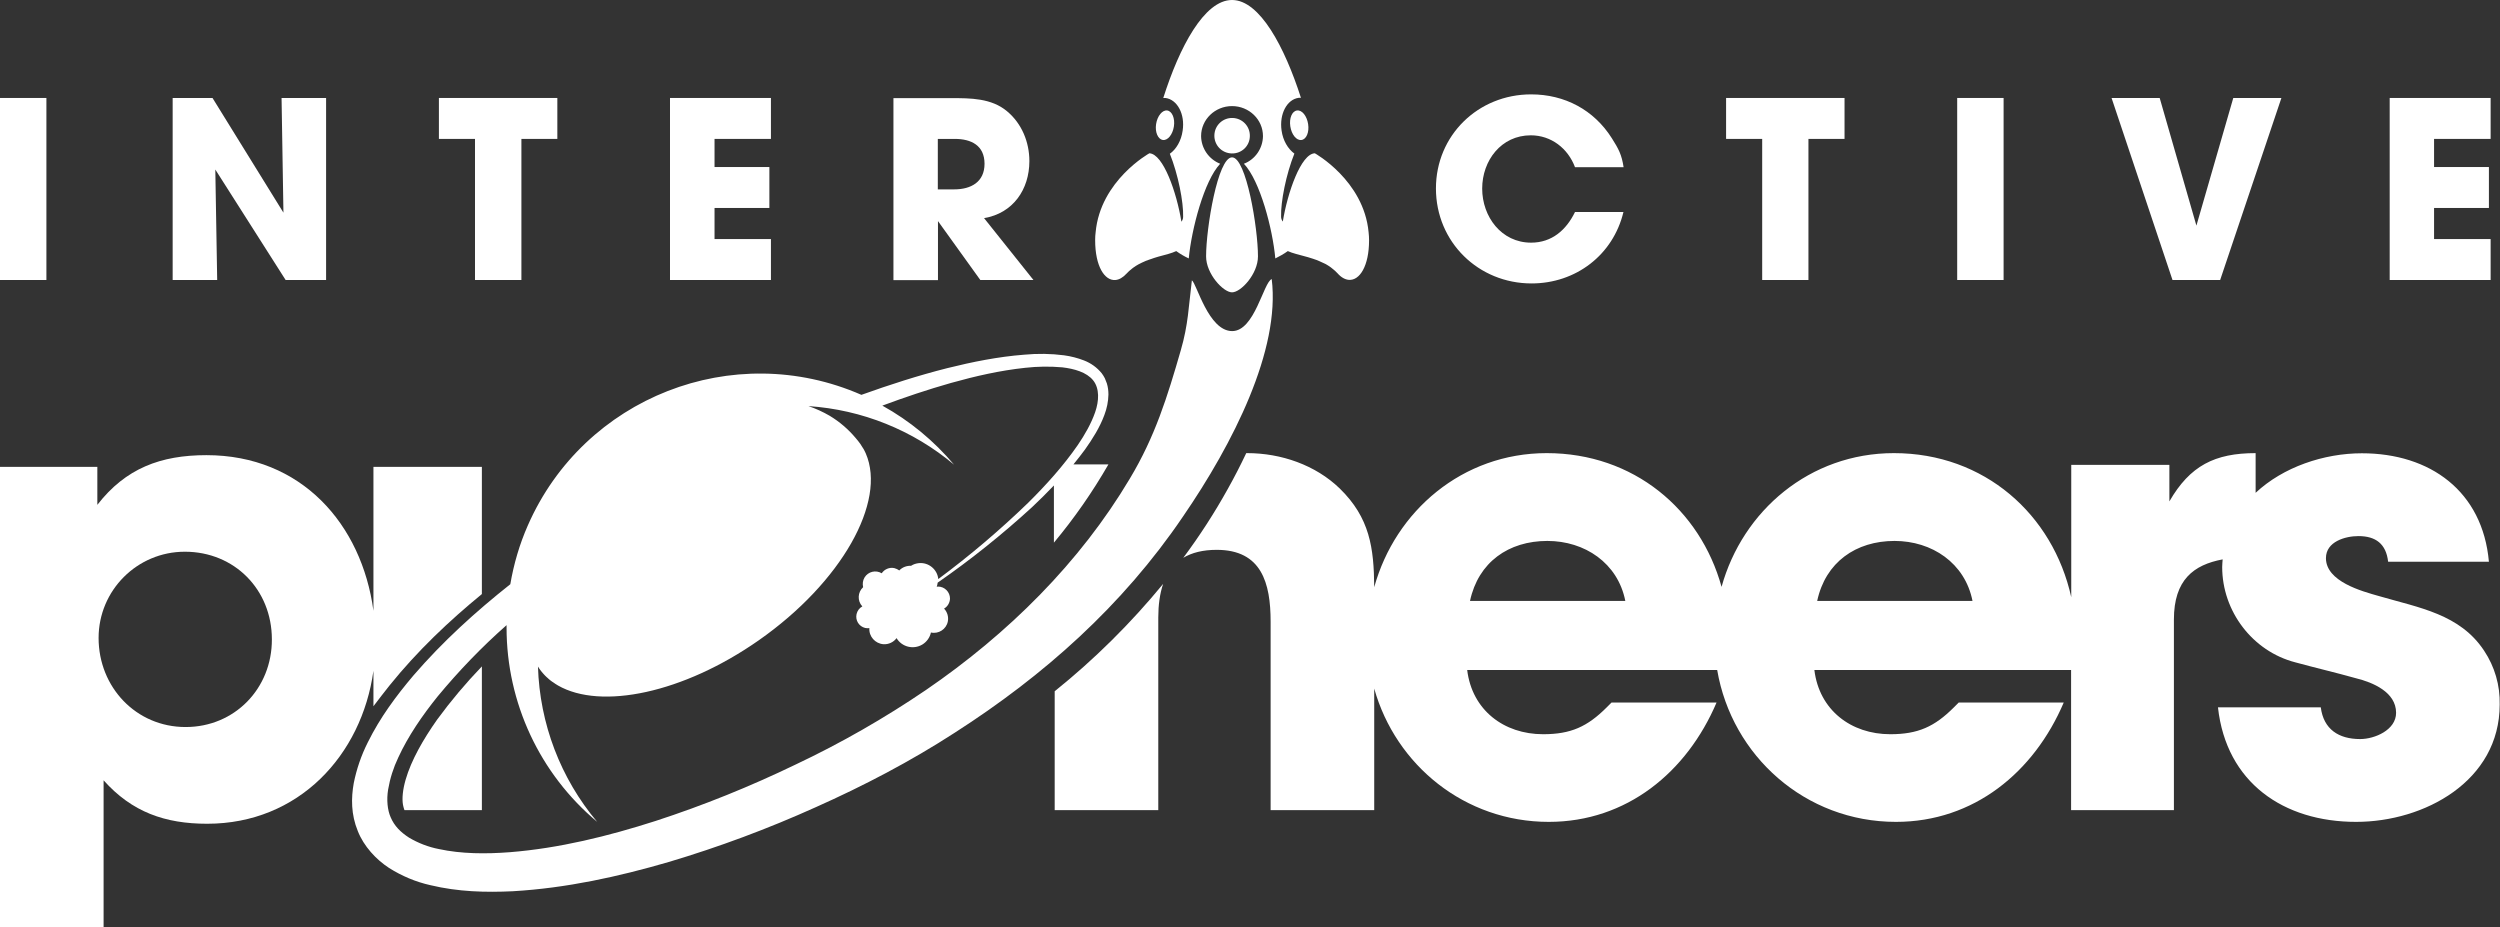
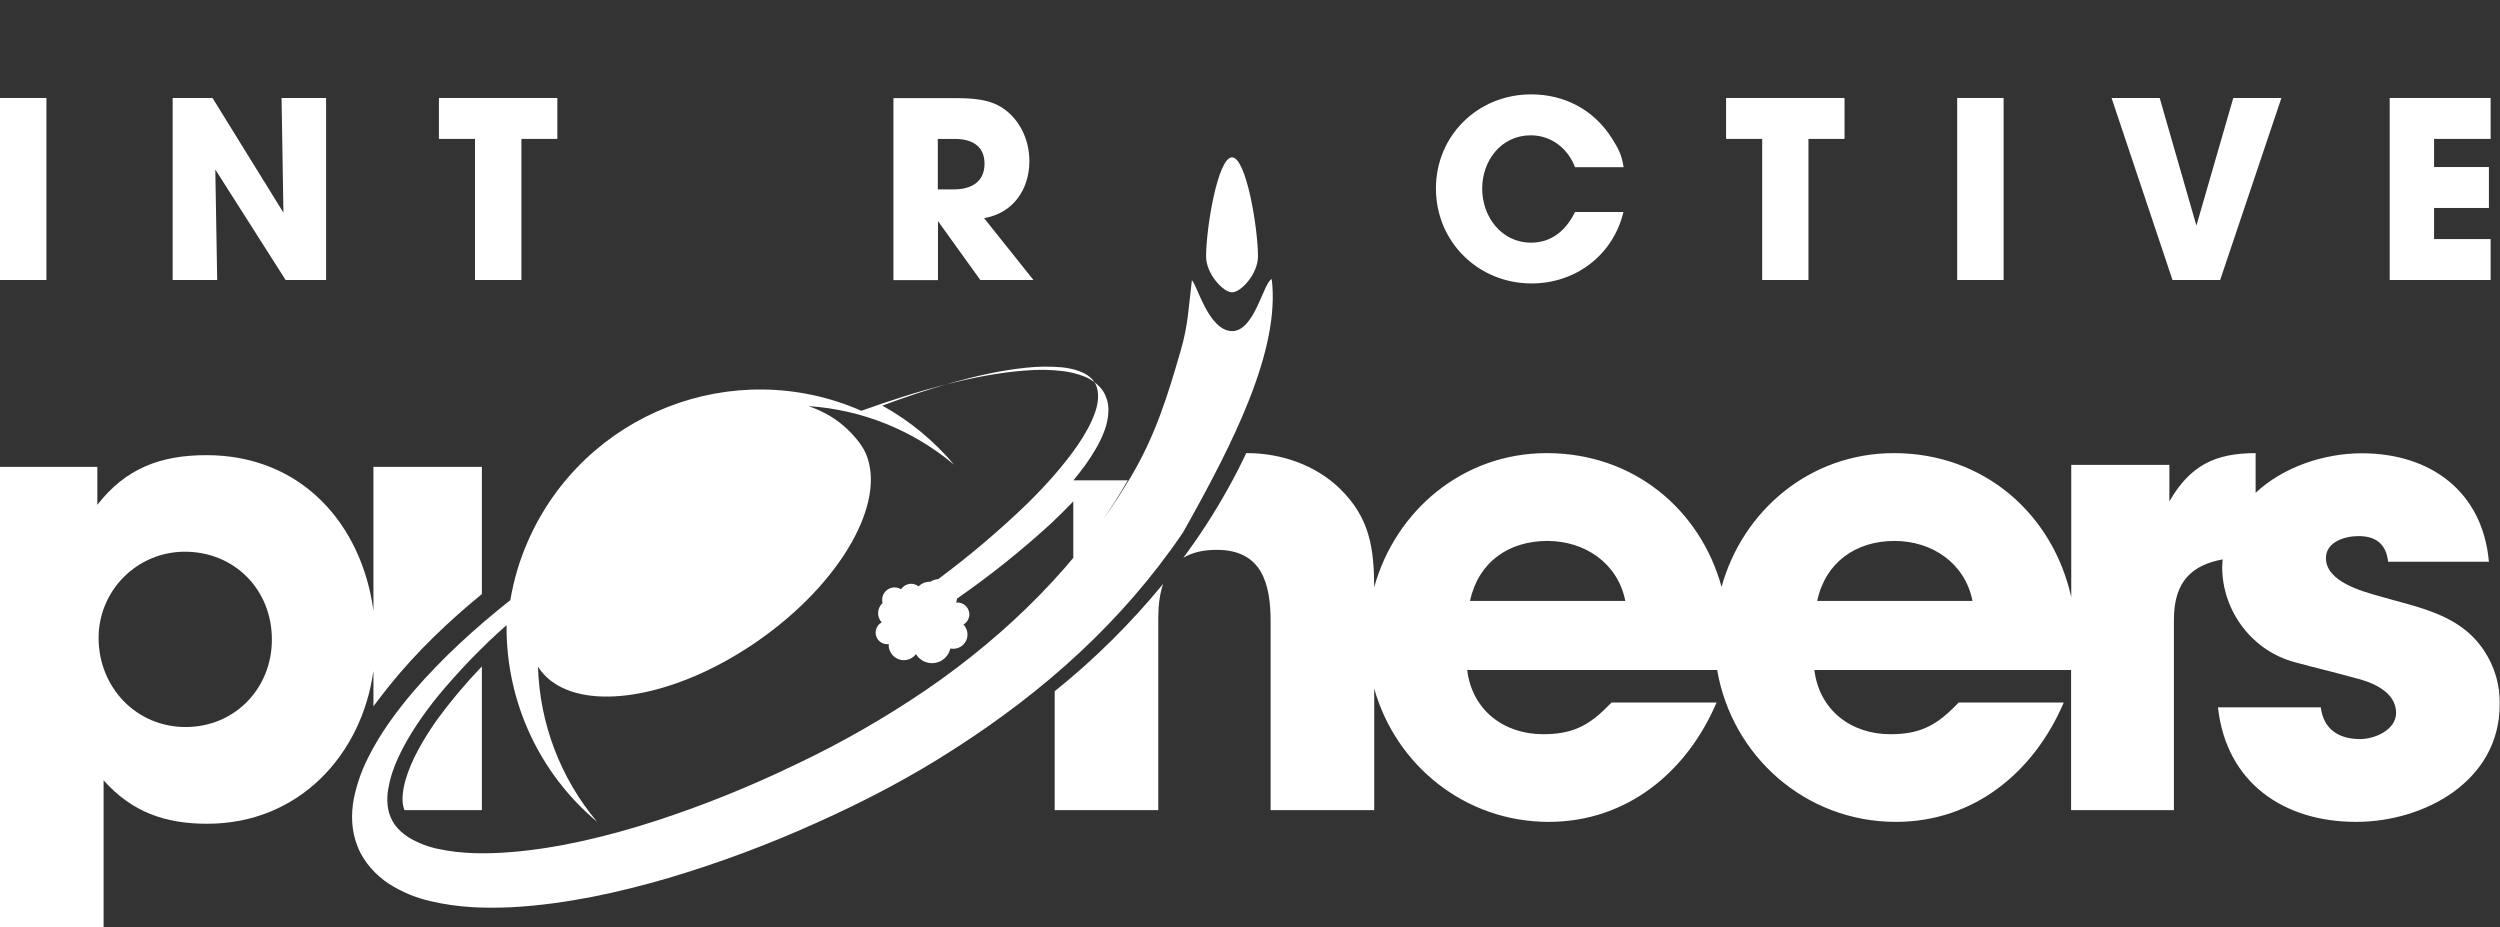
<svg xmlns="http://www.w3.org/2000/svg" xmlns:xlink="http://www.w3.org/1999/xlink" version="1.1" id="Ebene_1" x="0px" y="0px" viewBox="0 0 1600 593.5" style="enable-background:new 0 0 1600 593.5;" xml:space="preserve">
  <rect x="0" y="0" width="1600" height="593.5" fill="#333333" stroke="none" />
  <style type="text/css"> .st0{clip-path:url(#SVGID_2_);} .st1{clip-path:url(#SVGID_4_);fill:#FFFFFF;} </style>
  <g>
    <defs>
      <rect id="SVGID_1_" width="1600" height="593.5" />
    </defs>
    <clipPath id="SVGID_2_">
      <use xlink:href="#SVGID_1_" style="overflow:visible;" />
    </clipPath>
    <g class="st0">
      <defs>
        <rect id="SVGID_3_" width="1600" height="593.5" />
      </defs>
      <clipPath id="SVGID_4_">
        <use xlink:href="#SVGID_3_" style="overflow:visible;" />
      </clipPath>
      <path class="st1" d="M1589.8,416.4c-15.5-23.4-41.5-27.4-67.2-34.9c-11-3.1-34-9.3-34-24.3c0-10.6,12.4-14.1,20.8-14.1 c11,0,17.7,4.9,19,16.4h64.5c-4-45.1-37.6-69.4-81.3-69.4c-24.3,0-50.4,8.8-68,25.3V290c-26.1,0-42,8-55.2,30.9v-23.4h-62.8v84.7 c-11.7-52.9-55.5-92.2-113.5-92.2c-53.8,0-96.8,36.8-110.3,85.6c-13.7-49.6-56.3-85.6-111.9-85.6c-53.9,0-96.9,37-110.4,85.8 c-0.2-25.2-2.8-44.4-22.1-63.2c-15.5-15-37.5-22.6-59.2-22.6c-0.2,0-0.4,0-0.6,0c-3.7,7.8-7.6,15.4-11.8,22.9 c-8.5,15.3-18,30-28.5,44.1c5.5-3.3,12.5-5.1,21.4-5.1c28.7,0,34.5,21.2,34.5,46v120.6h66.3v-77.8c13.8,49,58,85.3,111.7,85.3 c49.9,0,88.4-31.8,107.4-76.4h-67.2l-3.1,3.1c-12.4,12.4-23,17.2-40.7,17.2c-25.2,0-45.5-15.5-48.6-41.1h160 c9.4,55,56.4,97.2,114.4,97.2c49.9,0,88.4-31.8,107.4-76.4h-67.2l-3.1,3.1c-12.4,12.4-23,17.2-40.7,17.2 c-25.2,0-45.5-15.5-48.6-41.1h164.3v89.7h65.8v-122c0-25.4,12.6-35,31.2-38.5c-0.1,1.6-0.3,3.2-0.3,4.9c0,28.3,19.4,53.9,46.8,61 c12.8,3.5,26.1,6.6,38.9,10.2c10.6,2.6,25.6,8.8,25.6,22.1c0,11-13.7,16.8-23,16.8c-13.7,0-23.4-6.2-25.2-20.3h-65.8 c5.3,48.2,42,73.3,88.4,73.3c43.7,0,91.9-26.1,91.9-75.1C1600.1,438.6,1596.6,426.6,1589.8,416.4 M940.8,384.6 c5.3-24.8,24.7-38.4,49.5-38.4c23.9,0,45.1,14.1,49.9,38.4H940.8z M1163,384.6c5.3-24.8,24.8-38.4,49.5-38.4 c23.9,0,45.1,14.1,49.9,38.4H1163z" />
      <rect y="62.7" class="st1" width="29.7" height="116.5" />
      <polygon class="st1" points="137.8,108.5 182.8,179.2 208.7,179.2 208.7,62.7 180.2,62.7 181.4,136.1 136,62.7 110.5,62.7 110.5,179.2 139,179.2 " />
      <polygon class="st1" points="304,179.2 333.7,179.2 333.7,88.9 356.7,88.9 356.7,62.7 280.9,62.7 280.9,88.9 304,88.9 " />
-       <polygon class="st1" points="493.4,153 457.3,153 457.3,133.1 492.4,133.1 492.4,106.9 457.3,106.9 457.3,88.9 493.4,88.9 493.4,62.7 428.8,62.7 428.8,179.2 493.4,179.2 " />
      <path class="st1" d="M600.3,141.5l27.1,37.7h34l-31.6-39.6c18.5-3.1,29-18.3,29-36.5c0-12.2-4.9-24.1-14.3-31.9 c-10-8.4-23.4-8.4-35.8-8.4h-36.9v116.5h28.5L600.3,141.5z M600.3,88.9h10.8c10.5,0,19,4.2,19,15.9s-8.7,16.4-19.4,16.4h-10.5 V88.9z" />
      <path class="st1" d="M980.2,181.4c28.3,0,52.2-18.2,58.8-45.7H1008c-5.6,11.5-14.8,19.6-28.1,19.6c-19,0-31.3-16.6-31.3-34.6 s12.2-34.1,31.1-34.1c13.1,0,23.8,8.4,28.3,20.4h31.1c-1.2-8-3.2-11.7-7.5-18.5c-11.5-18.2-30.2-28.1-51.7-28.1 c-33.9,0-60.9,26.2-60.9,60.2C919,154.9,946.2,181.4,980.2,181.4" />
      <polygon class="st1" points="1127.8,179.2 1157.4,179.2 1157.4,88.9 1180.5,88.9 1180.5,62.7 1104.7,62.7 1104.7,88.9 1127.8,88.9 " />
      <rect x="1252.6" y="62.7" class="st1" width="29.7" height="116.5" />
      <polygon class="st1" points="1420.9,179.2 1460.1,62.7 1429.3,62.7 1405.7,144.4 1382.2,62.7 1351.4,62.7 1390.4,179.2 " />
      <polygon class="st1" points="1594,153 1557.8,153 1557.8,133.1 1592.9,133.1 1592.9,106.9 1557.8,106.9 1557.8,88.9 1594,88.9 1594,62.7 1529.4,62.7 1529.4,179.2 1594,179.2 " />
      <path class="st1" d="M259.6,499c-1.8,6.2-2.4,12-1.7,16c0.2,0.9,0.4,1.9,0.7,2.8c0.1,0.2,0.2,0.4,0.3,0.7h49.5v-92 c-10.3,10.7-19.8,22-28.6,34C270.9,473.1,263.2,486.5,259.6,499" />
      <path class="st1" d="M675,442.4v76.1h66.3V395.2c0-8,1-15.3,3.1-21.5C723.7,398.9,700.4,422,675,442.4" />
-       <path class="st1" d="M813.9,178.6c-5.3,2.1-10.9,33.3-25.3,33.3c-15.2,0-22.7-30.4-25.8-32.5c-2.1,16.9-2.3,28.3-7.1,44.8 c-8.6,29.8-16.5,55.3-32.6,82.1c-32,53.8-77.9,99.3-130.5,135.3c-26.5,18-54.4,34-83.4,47.7c-29,14-58.9,26.1-89.6,36.1l0,0 c-30.5,9.8-61.9,17.5-93.2,20c-15.5,1.2-31.2,1.1-45.5-2c-6.7-1.3-13.2-3.8-19.1-7.3c-5.4-3.5-9.4-7.4-11.8-13.1 c-2-4.5-2.7-11.1-1.6-17.7c1.2-7.1,3.4-14,6.5-20.5c6.3-13.7,15.3-26.8,25.2-39.1c13.5-16.3,28.2-31.6,44.1-45.6 c0,0.5,0,1.1,0,1.6c0,48,21.2,93.5,58,124.3c-23.5-27.9-36.8-62.9-37.9-99.4c0.3,0.5,0.6,1,0.9,1.4c0.7,1,1.4,1.9,2.2,2.8l0.8,0.9 l0,0c0.5,0.6,1.1,1.1,1.7,1.7c0.2,0.2,0.5,0.4,0.7,0.6c0.1,0.1,0.2,0.2,0.3,0.3c0.8,0.7,1.6,1.4,2.5,2c0.2,0.1,0.3,0.2,0.5,0.3 c1,0.8,2.1,1.4,3.2,2.1c27.5,15.8,80.2,4.9,128.5-28.9c53-37.1,81.9-88.7,68.5-119.6c-0.5-1-0.9-2-1.5-3c0,0,0-0.1-0.1-0.1 c-0.6-1-1.2-2-1.9-3l0,0c-0.9-1.3-1.9-2.5-3-3.8l0,0c-4.7-5.6-10.3-10.4-16.6-14.2l0,0c-4.3-2.5-8.9-4.6-13.6-6.2 c34.3,2.3,66.9,15.4,93.2,37.5c-12.9-15.3-28.4-28.1-45.9-37.8c14.5-5.4,29.1-10.3,43.9-14.5c15.7-4.4,31.5-8,47.5-9.7 c7.9-0.9,15.9-1,23.8-0.3c7.6,0.9,15.5,3.1,19.7,8.3s3.8,13.2,1.3,20.4s-6.6,14.4-11.1,21c-9.2,13.3-20.2,25.5-31.8,37 c-18.1,17.5-37.3,33.8-57.5,48.8c-0.6-6.2-6.2-10.8-12.4-10.2c-1.8,0.2-3.5,0.7-5,1.7c-2.8-0.1-5.6,0.9-7.6,3 c-0.9-0.7-2-1.2-3.1-1.5c-3.1-0.7-6.4,0.7-8.1,3.3c-3.8-2.3-8.7-1.1-11,2.7c-1.1,1.8-1.4,4.1-0.9,6.2c-3.5,3.2-3.8,8.7-0.6,12.2 c0,0,0.1,0.1,0.1,0.1c-1.9,1-3.2,2.8-3.7,4.9c-0.9,4,1.5,7.9,5.5,8.9c0.9,0.2,1.8,0.2,2.7,0.1c-0.4,5.3,3.7,9.9,9,10.3 c3.3,0.2,6.5-1.3,8.4-3.9c3.4,5.7,10.8,7.5,16.5,4.1c2.8-1.7,4.8-4.5,5.5-7.7c4.9,1.1,9.8-2.1,10.8-7c0.6-3-0.3-6.1-2.4-8.3 c2.3-1.3,3.7-3.8,3.8-6.4c0-4.2-3.4-7.7-7.7-7.7c-0.3,0-0.5,0.1-0.8,0.2c0.3-0.9,0.5-1.8,0.6-2.7c21.2-14.7,41.4-30.9,60.4-48.3 c4.8-4.5,9.4-9.1,14-13.9v36.6c13.1-15.7,24.7-32.4,34.9-50.1H687c2.5-3.1,5-6.2,7.4-9.5c4.8-6.8,9.4-14,12.4-22.1 c1.6-4.2,2.5-8.6,2.6-13.1c0-2.4-0.3-4.8-1-7.1c-0.4-1.1-0.8-2.2-1.3-3.3c-0.6-1.1-1.2-2.2-2-3.2c-3-3.7-6.9-6.5-11.3-8.2 c-4.1-1.6-8.4-2.7-12.8-3.3c-8.4-1.1-17-1.2-25.5-0.4c-16.8,1.3-33.1,4.6-49.2,8.6c-18.6,4.7-36.9,10.6-55,17.1 c-82-35.9-177.6,1.6-213.5,83.6c-5.3,12-9,24.7-11.2,37.6c-22.1,17.5-43.2,36.6-62,58.4c-11,13-21.3,26.8-29.2,42.8 c-4.2,8.3-7.2,17.1-9,26.1c-1.7,9.5-1.8,20,2.6,30.7c3.8,9.7,11.7,18.2,20,23.6c8.1,5.1,17,8.9,26.4,11 c17.9,4.3,35.5,4.7,52.7,3.9l0,0c34.4-2,67.5-9.3,99.8-18.7c32.2-9.6,63.6-21.3,94.2-35.1c30.5-13.6,60.6-29.3,89-47.7 c56.9-36.5,107.2-81.1,146-138.3C789.3,283.7,819.5,223.9,813.9,178.6" />
+       <path class="st1" d="M813.9,178.6c-5.3,2.1-10.9,33.3-25.3,33.3c-15.2,0-22.7-30.4-25.8-32.5c-2.1,16.9-2.3,28.3-7.1,44.8 c-8.6,29.8-16.5,55.3-32.6,82.1c-32,53.8-77.9,99.3-130.5,135.3c-26.5,18-54.4,34-83.4,47.7c-29,14-58.9,26.1-89.6,36.1l0,0 c-30.5,9.8-61.9,17.5-93.2,20c-15.5,1.2-31.2,1.1-45.5-2c-6.7-1.3-13.2-3.8-19.1-7.3c-5.4-3.5-9.4-7.4-11.8-13.1 c-2-4.5-2.7-11.1-1.6-17.7c1.2-7.1,3.4-14,6.5-20.5c6.3-13.7,15.3-26.8,25.2-39.1c13.5-16.3,28.2-31.6,44.1-45.6 c0,0.5,0,1.1,0,1.6c0,48,21.2,93.5,58,124.3c-23.5-27.9-36.8-62.9-37.9-99.4c0.3,0.5,0.6,1,0.9,1.4c0.7,1,1.4,1.9,2.2,2.8l0.8,0.9 l0,0c0.5,0.6,1.1,1.1,1.7,1.7c0.2,0.2,0.5,0.4,0.7,0.6c0.1,0.1,0.2,0.2,0.3,0.3c0.8,0.7,1.6,1.4,2.5,2c0.2,0.1,0.3,0.2,0.5,0.3 c1,0.8,2.1,1.4,3.2,2.1c27.5,15.8,80.2,4.9,128.5-28.9c53-37.1,81.9-88.7,68.5-119.6c-0.5-1-0.9-2-1.5-3c0,0,0-0.1-0.1-0.1 c-0.6-1-1.2-2-1.9-3l0,0c-0.9-1.3-1.9-2.5-3-3.8l0,0c-4.7-5.6-10.3-10.4-16.6-14.2l0,0c-4.3-2.5-8.9-4.6-13.6-6.2 c34.3,2.3,66.9,15.4,93.2,37.5c-12.9-15.3-28.4-28.1-45.9-37.8c14.5-5.4,29.1-10.3,43.9-14.5c15.7-4.4,31.5-8,47.5-9.7 c7.9-0.9,15.9-1,23.8-0.3c7.6,0.9,15.5,3.1,19.7,8.3s3.8,13.2,1.3,20.4s-6.6,14.4-11.1,21c-9.2,13.3-20.2,25.5-31.8,37 c-18.1,17.5-37.3,33.8-57.5,48.8c-1.8,0.2-3.5,0.7-5,1.7c-2.8-0.1-5.6,0.9-7.6,3 c-0.9-0.7-2-1.2-3.1-1.5c-3.1-0.7-6.4,0.7-8.1,3.3c-3.8-2.3-8.7-1.1-11,2.7c-1.1,1.8-1.4,4.1-0.9,6.2c-3.5,3.2-3.8,8.7-0.6,12.2 c0,0,0.1,0.1,0.1,0.1c-1.9,1-3.2,2.8-3.7,4.9c-0.9,4,1.5,7.9,5.5,8.9c0.9,0.2,1.8,0.2,2.7,0.1c-0.4,5.3,3.7,9.9,9,10.3 c3.3,0.2,6.5-1.3,8.4-3.9c3.4,5.7,10.8,7.5,16.5,4.1c2.8-1.7,4.8-4.5,5.5-7.7c4.9,1.1,9.8-2.1,10.8-7c0.6-3-0.3-6.1-2.4-8.3 c2.3-1.3,3.7-3.8,3.8-6.4c0-4.2-3.4-7.7-7.7-7.7c-0.3,0-0.5,0.1-0.8,0.2c0.3-0.9,0.5-1.8,0.6-2.7c21.2-14.7,41.4-30.9,60.4-48.3 c4.8-4.5,9.4-9.1,14-13.9v36.6c13.1-15.7,24.7-32.4,34.9-50.1H687c2.5-3.1,5-6.2,7.4-9.5c4.8-6.8,9.4-14,12.4-22.1 c1.6-4.2,2.5-8.6,2.6-13.1c0-2.4-0.3-4.8-1-7.1c-0.4-1.1-0.8-2.2-1.3-3.3c-0.6-1.1-1.2-2.2-2-3.2c-3-3.7-6.9-6.5-11.3-8.2 c-4.1-1.6-8.4-2.7-12.8-3.3c-8.4-1.1-17-1.2-25.5-0.4c-16.8,1.3-33.1,4.6-49.2,8.6c-18.6,4.7-36.9,10.6-55,17.1 c-82-35.9-177.6,1.6-213.5,83.6c-5.3,12-9,24.7-11.2,37.6c-22.1,17.5-43.2,36.6-62,58.4c-11,13-21.3,26.8-29.2,42.8 c-4.2,8.3-7.2,17.1-9,26.1c-1.7,9.5-1.8,20,2.6,30.7c3.8,9.7,11.7,18.2,20,23.6c8.1,5.1,17,8.9,26.4,11 c17.9,4.3,35.5,4.7,52.7,3.9l0,0c34.4-2,67.5-9.3,99.8-18.7c32.2-9.6,63.6-21.3,94.2-35.1c30.5-13.6,60.6-29.3,89-47.7 c56.9-36.5,107.2-81.1,146-138.3C789.3,283.7,819.5,223.9,813.9,178.6" />
      <path class="st1" d="M788.5,187.1c5.7,0,16.6-11.8,16.6-23c0-18.2-7.5-63.4-16.6-63.4s-16.6,45.2-16.6,63.4 C771.9,175.3,782.9,187.1,788.5,187.1" />
-       <path class="st1" d="M713.9,179.2c2.3-0.2,4.7-1.5,7.1-4.1c1-1.1,2.2-2.2,3.4-3.1c0.3-0.2,0.6-0.5,0.9-0.7 c1.1-0.8,2.2-1.5,3.3-2.1c0.1-0.1,0.3-0.2,0.4-0.2c1.2-0.7,2.5-1.2,3.8-1.8c0.4-0.2,0.8-0.4,1.3-0.5c0.9-0.4,1.9-0.7,2.8-1 l1.7-0.6c0.9-0.3,1.8-0.5,2.6-0.8c4.5-1.2,8.6-2.2,11.6-3.6l0,0c2.5,1.8,5.2,3.4,8,4.7c1.8-18.8,9.8-49.6,20.1-60.6 c-7.3-2.9-12.1-9.9-12.2-17.7c0-10.6,8.9-19.2,19.8-19.2s19.8,8.6,19.8,19.2c-0.1,7.8-4.9,14.9-12.2,17.7 c10.4,11,18.4,41.8,20.1,60.6c2.8-1.4,5.5-2.9,8-4.7c3,1.4,7.2,2.3,11.8,3.6l1.1,0.3c1.1,0.3,2.1,0.6,3.2,1 c0.9,0.3,1.7,0.6,2.6,0.9l1.4,0.6c1.2,0.5,2.5,1.1,3.7,1.7c0.2,0.1,0.4,0.2,0.6,0.3c1.1,0.6,2.1,1.3,3.1,2c0.3,0.2,0.7,0.5,1,0.8 c1.2,0.9,2.3,1.9,3.3,3c0,0,0.1,0.1,0.1,0.1c2.3,2.6,4.8,3.9,7.1,4.1c7,0.6,13-8.9,13-25.3c0-1.7-0.1-3.5-0.3-5.2 c-3.1-33.1-34.4-50.5-34.4-50.5c-8.9,0.3-17.5,25.2-20.5,43.7c-0.7-0.9-1.1-2-1.1-3.1c-0.3-9.5,3.2-27.2,8.5-40.4 c-4.1-3-7.3-8.3-8.2-14.8c-1.5-10.5,3.4-19.9,11-20.9c0.5,0,0.9,0,1.4,0C822.2,30.2,806.3,0,788.5,0s-33.7,30.2-44,62.7 c0.5,0,0.9,0,1.4,0c7.6,1,12.6,10.4,11,20.9c-0.9,6.5-4.1,11.9-8.2,14.8c5.3,13.2,8.8,30.9,8.5,40.4c0,1.1-0.4,2.2-1.1,3.1 c-3-18.6-11.6-43.4-20.5-43.8c0,0-31.4,17.4-34.4,50.6c-0.2,1.5-0.3,3.1-0.3,4.7c0,0.1,0,0.2,0,0.4 C700.9,170.3,706.9,179.8,713.9,179.2" />
-       <path class="st1" d="M825.8,80.9c0.8,5.2,3.9,9.1,7.1,8.7s5.1-5,4.3-10.2s-3.9-9.1-7.1-8.7S825,75.6,825.8,80.9" />
-       <path class="st1" d="M744.2,89.6c3.2,0.4,6.3-3.5,7.1-8.7s-1.2-9.8-4.3-10.2s-6.3,3.5-7.1,8.7S741.1,89.1,744.2,89.6" />
-       <path class="st1" d="M799.9,87.2c0.2-6.3-4.7-11.5-11-11.7c-6.3-0.2-11.5,4.7-11.7,11s4.7,11.5,11,11.7c0.1,0,0.2,0,0.3,0 C794.7,98.3,799.8,93.4,799.9,87.2C799.9,87.2,799.9,87.2,799.9,87.2" />
      <path class="st1" d="M239,298.8v92.1c-7.5-55.5-46.1-99.6-106.9-99.6c-29.2,0-51.7,8.4-69.8,31.8v-24.3H0v294.7h66.3v-94.1 c18.1,20.3,39.3,27.8,66.3,27.8c58.5,0,98.9-43.8,106.4-97.9V452c2.3-3.2,7.9-10.2,10.3-13.3c17.9-22.2,38-41.2,59.1-58.5v-81.4 H239z M118.8,465.3c-31.8,0-55.7-25.6-55.7-57c0-30.5,24.7-55.2,55.2-55.2c31.8,0,55.7,24.3,55.7,56.1 C174.1,440.6,150.2,465.3,118.8,465.3" />
    </g>
  </g>
</svg>